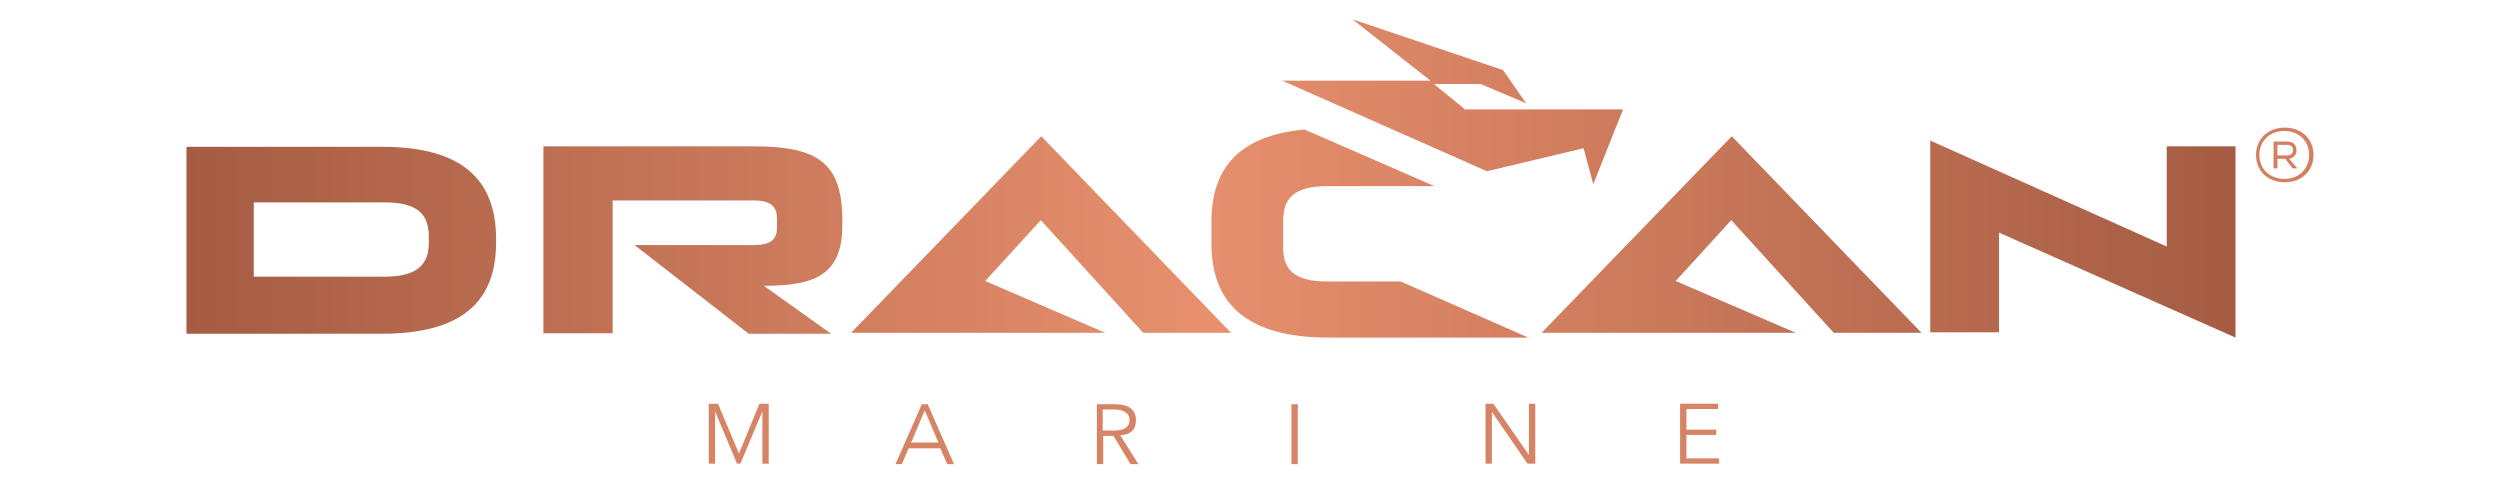
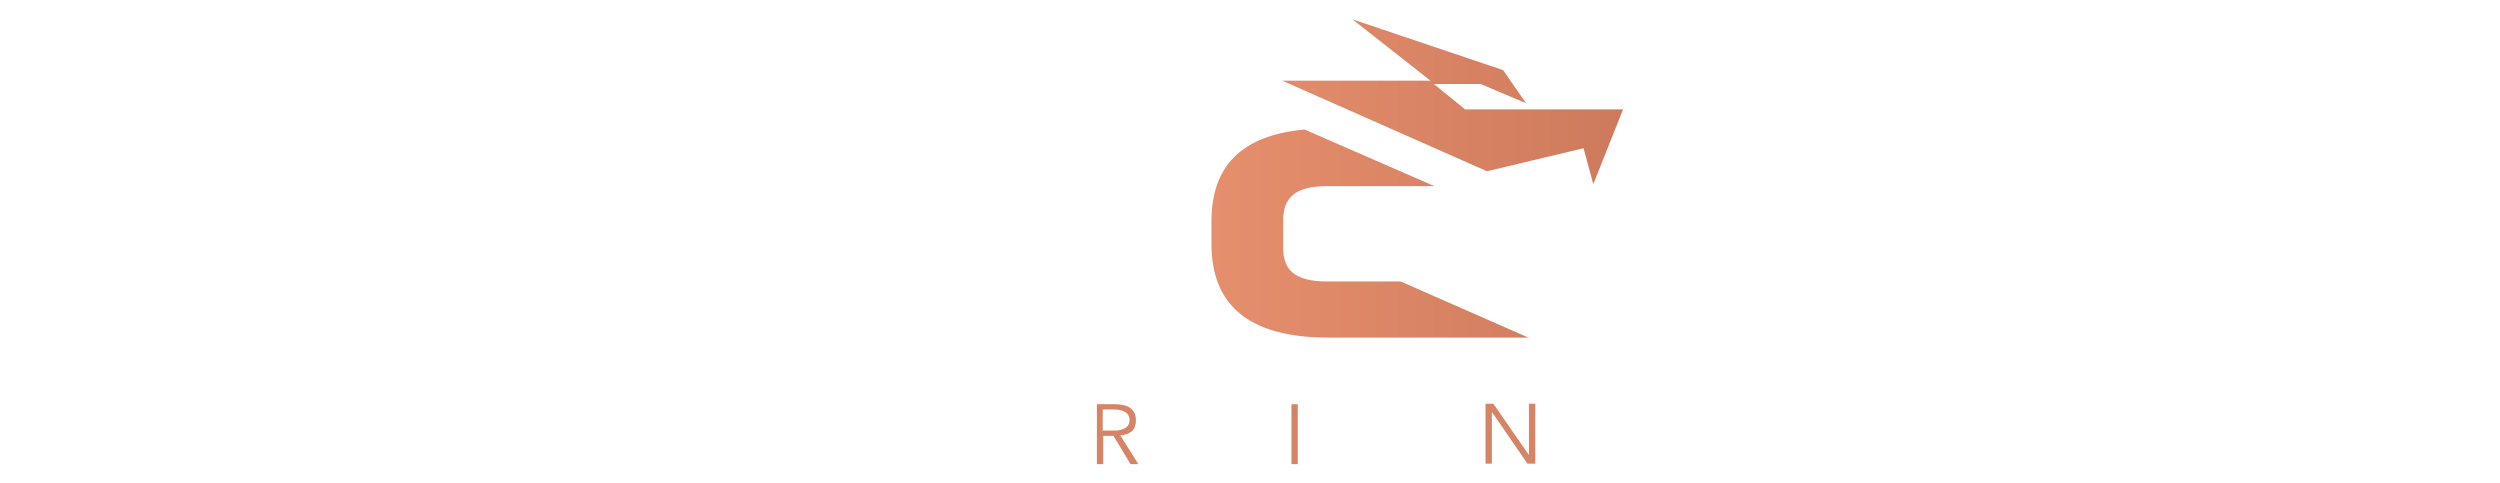
<svg xmlns="http://www.w3.org/2000/svg" width="181px" height="35px" viewBox="0 0 181 35" version="1.1">
  <title>dracan-marine</title>
  <defs>
    <linearGradient x1="0%" y1="49.881%" x2="100%" y2="49.881%" id="linearGradient-1">
      <stop stop-color="#A55C43" offset="0%" />
      <stop stop-color="#E8906E" offset="50%" />
      <stop stop-color="#A55C43" offset="100%" />
    </linearGradient>
    <linearGradient x1="6.73500223e-14%" y1="49.925%" x2="100.237%" y2="49.925%" id="linearGradient-2">
      <stop stop-color="#E68F6D" offset="0%" />
      <stop stop-color="#CD7A5C" offset="100%" />
    </linearGradient>
  </defs>
  <g id="dracan-marine" stroke="none" stroke-width="1" fill="none" fill-rule="evenodd">
    <g transform="translate(13.5, 1.397)" fill-rule="nonzero">
-       <path d="M149.834,9.821 C149.834,8.676 150.681,7.843 151.917,7.843 C153.153,7.843 154,8.676 154,9.821 C154,10.966 153.153,11.799 151.917,11.799 C150.681,11.799 149.834,10.966 149.834,9.821 Z M153.682,9.821 C153.682,8.815 152.941,8.086 151.882,8.086 C150.823,8.086 150.081,8.815 150.081,9.821 C150.081,10.828 150.823,11.556 151.882,11.556 C152.941,11.556 153.682,10.828 153.682,9.821 Z M151.105,8.85 L152.094,8.85 C152.517,8.85 152.764,9.092 152.764,9.474 C152.764,9.856 152.552,10.029 152.235,10.099 L152.835,10.793 L152.482,10.793 L151.952,10.099 L151.387,10.099 L151.387,10.793 L151.105,10.793 L151.105,8.85 Z M152.094,9.856 C152.376,9.856 152.517,9.682 152.517,9.474 C152.517,9.266 152.376,9.092 152.094,9.092 L151.387,9.092 L151.387,9.856 L152.094,9.856 L152.094,9.856 Z" id="Shape" fill="#D57F62" />
      <g id="Group">
-         <path d="M17.547,16.172 C17.547,17.734 16.735,18.636 14.334,18.636 L4.872,18.636 L4.872,13.257 L14.334,13.257 C16.77,13.257 17.547,14.125 17.547,15.756 L17.547,16.172 Z M22.419,16.103 L22.419,15.929 C22.419,11.591 19.947,9.231 14.157,9.231 L0,9.231 L0,22.766 L14.122,22.766 C19.947,22.766 22.419,20.441 22.419,16.137 M47.485,14.853 L47.485,14.576 C47.485,10.411 45.755,9.197 41.024,9.197 L25.843,9.197 L25.843,22.731 L30.856,22.731 L30.856,13.118 L41.06,13.118 C42.366,13.118 42.754,13.604 42.754,14.437 L42.754,15.062 C42.754,15.894 42.366,16.346 41.06,16.346 L32.445,16.346 L40.707,22.766 L46.673,22.766 L41.801,19.295 C45.402,19.295 47.485,18.567 47.485,14.923 M75.623,22.696 L61.89,8.468 L48.121,22.696 L66.514,22.696 L57.829,18.948 L61.854,14.541 L69.268,22.696 L75.588,22.696 L75.623,22.696 Z M119.295,22.696 L125.615,22.696 L111.881,8.468 L98.112,22.696 L116.506,22.696 L107.821,18.948 L111.846,14.541 L119.26,22.696 L119.295,22.696 Z M148.351,23.078 L148.351,9.197 L143.373,9.197 L143.373,16.45 L126.25,8.78 L126.25,22.662 L131.228,22.662 L131.228,15.443 L148.351,23.043 L148.351,23.078 Z" id="Shape" fill="url(#linearGradient-1)" />
        <path d="M92.534,6.49 L90.31,4.685 L93.699,4.685 L96.983,6.073 L95.323,3.679 L84.414,0 L90.063,4.442 L79.33,4.442 L94.158,11.001 L101.149,9.335 L101.855,11.938 L104.008,6.524 C104.008,6.524 92.534,6.524 92.534,6.524 L92.534,6.49 Z M97.23,23.078 L87.909,18.983 L82.613,18.983 C80.177,18.983 79.401,18.115 79.401,16.519 L79.401,14.576 C79.401,12.945 80.213,12.077 82.613,12.077 L90.345,12.077 L80.954,7.982 C76.294,8.398 74.211,10.724 74.211,14.61 L74.211,16.276 C74.211,20.614 76.823,23.043 82.649,23.043 L97.265,23.043 L97.23,23.078 Z" id="Shape" fill="url(#linearGradient-2)" />
        <g transform="translate(37.812, 27.833)" fill="#D68465">
-           <polygon id="Path" points="2.189 3.609 2.189 3.609 3.672 0 4.343 0 4.343 4.338 3.884 4.338 3.884 0.555 3.884 0.555 2.295 4.338 2.048 4.338 0.459 0.555 0.459 0.555 0.459 4.338 0 4.338 0 0 0.671 0" />
-           <path d="M14.016,4.373 L13.522,4.373 L15.428,0.035 L15.852,0.035 L17.758,4.373 L17.264,4.373 L16.77,3.227 L14.475,3.227 L13.981,4.373 L14.016,4.373 Z M14.687,2.811 L16.629,2.811 L15.64,0.486 L14.652,2.811 L14.687,2.811 Z" id="Shape" />
          <path d="M28.562,4.373 L28.103,4.373 L28.103,0.035 L29.409,0.035 C30.292,0.035 30.927,0.347 30.927,1.18 C30.927,2.013 30.433,2.221 29.797,2.29 L31.104,4.373 L30.539,4.373 L29.303,2.325 L28.562,2.325 L28.562,4.373 L28.562,4.373 Z M28.562,1.943 L29.338,1.943 C30.044,1.943 30.468,1.7 30.468,1.18 C30.468,0.659 30.009,0.416 29.338,0.416 L28.526,0.416 L28.526,1.978 L28.562,1.943 Z" id="Shape" />
          <polygon id="Path" points="42.648 4.373 42.189 4.373 42.189 0.035 42.648 0.035" />
          <polygon id="Path" points="59.383 3.713 59.383 3.713 59.383 0 59.842 0 59.842 4.338 59.277 4.338 56.7 0.59 56.7 0.59 56.7 4.338 56.241 4.338 56.241 0 56.806 0" />
-           <polygon id="Path" points="70.786 3.956 73.152 3.956 73.152 4.338 70.327 4.338 70.327 0 73.081 0 73.081 0.382 70.786 0.382 70.786 1.874 72.94 1.874 72.94 2.256 70.786 2.256 70.786 3.922" />
        </g>
      </g>
    </g>
  </g>
</svg>